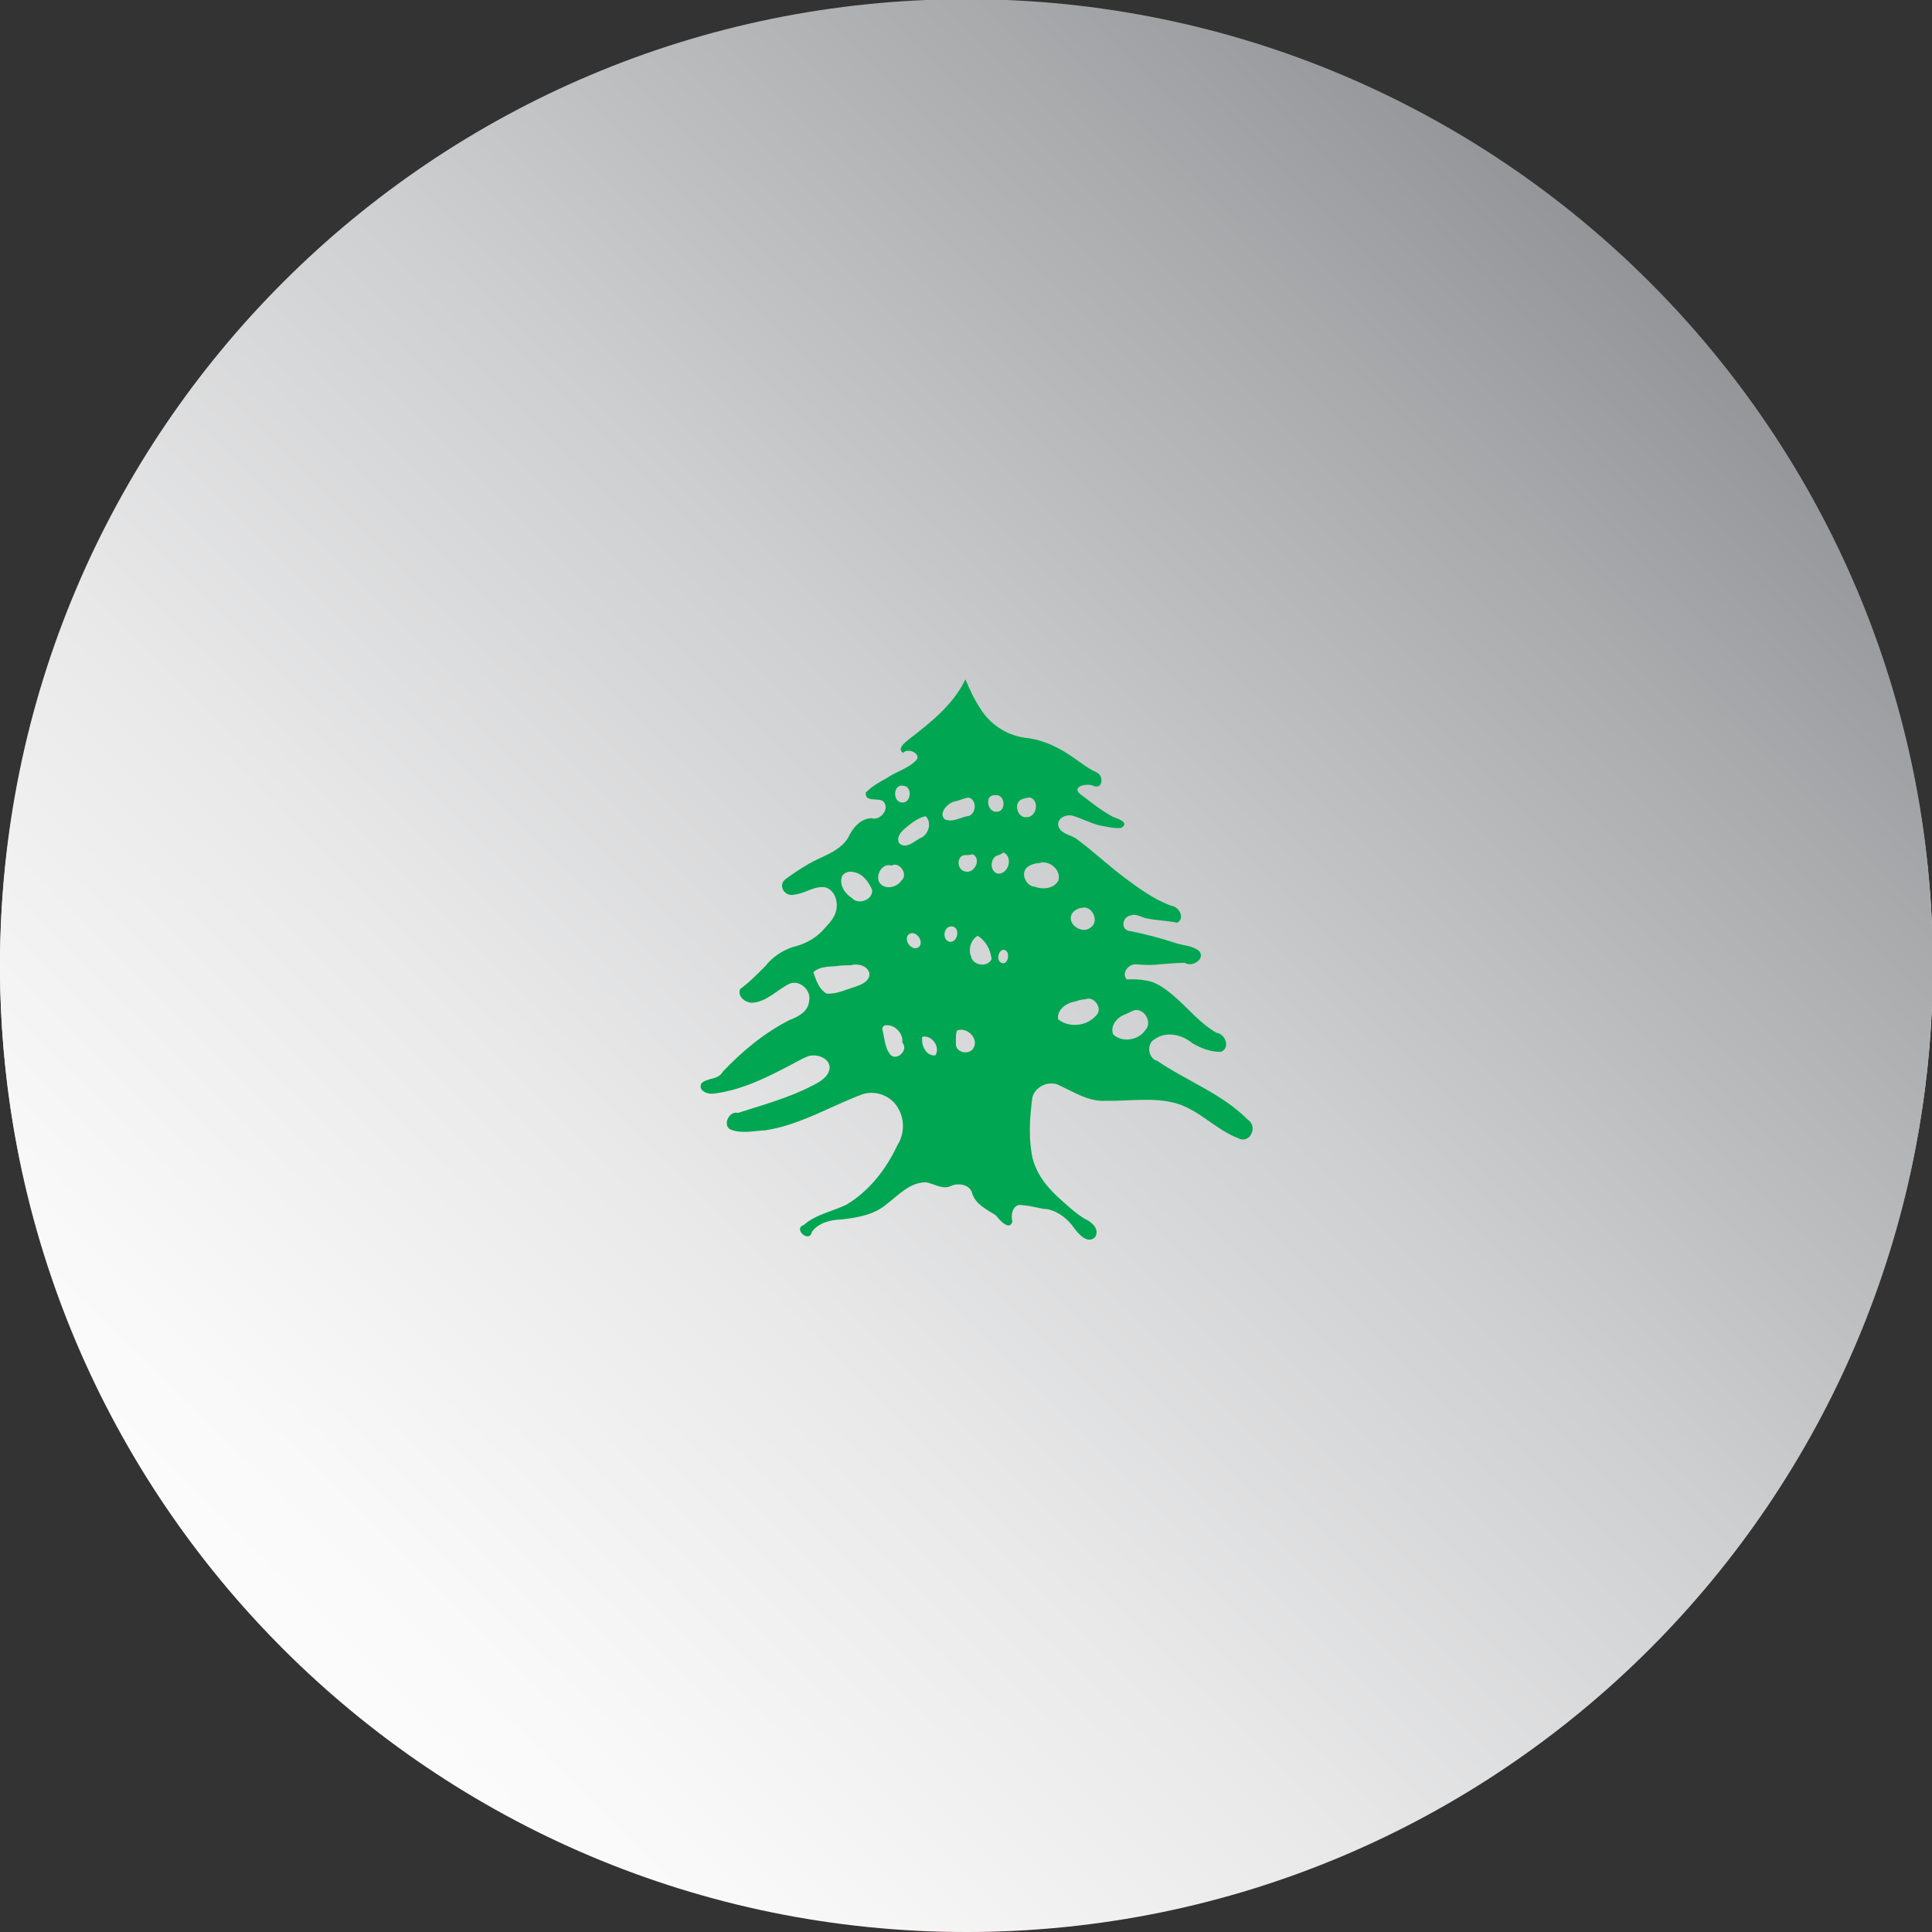
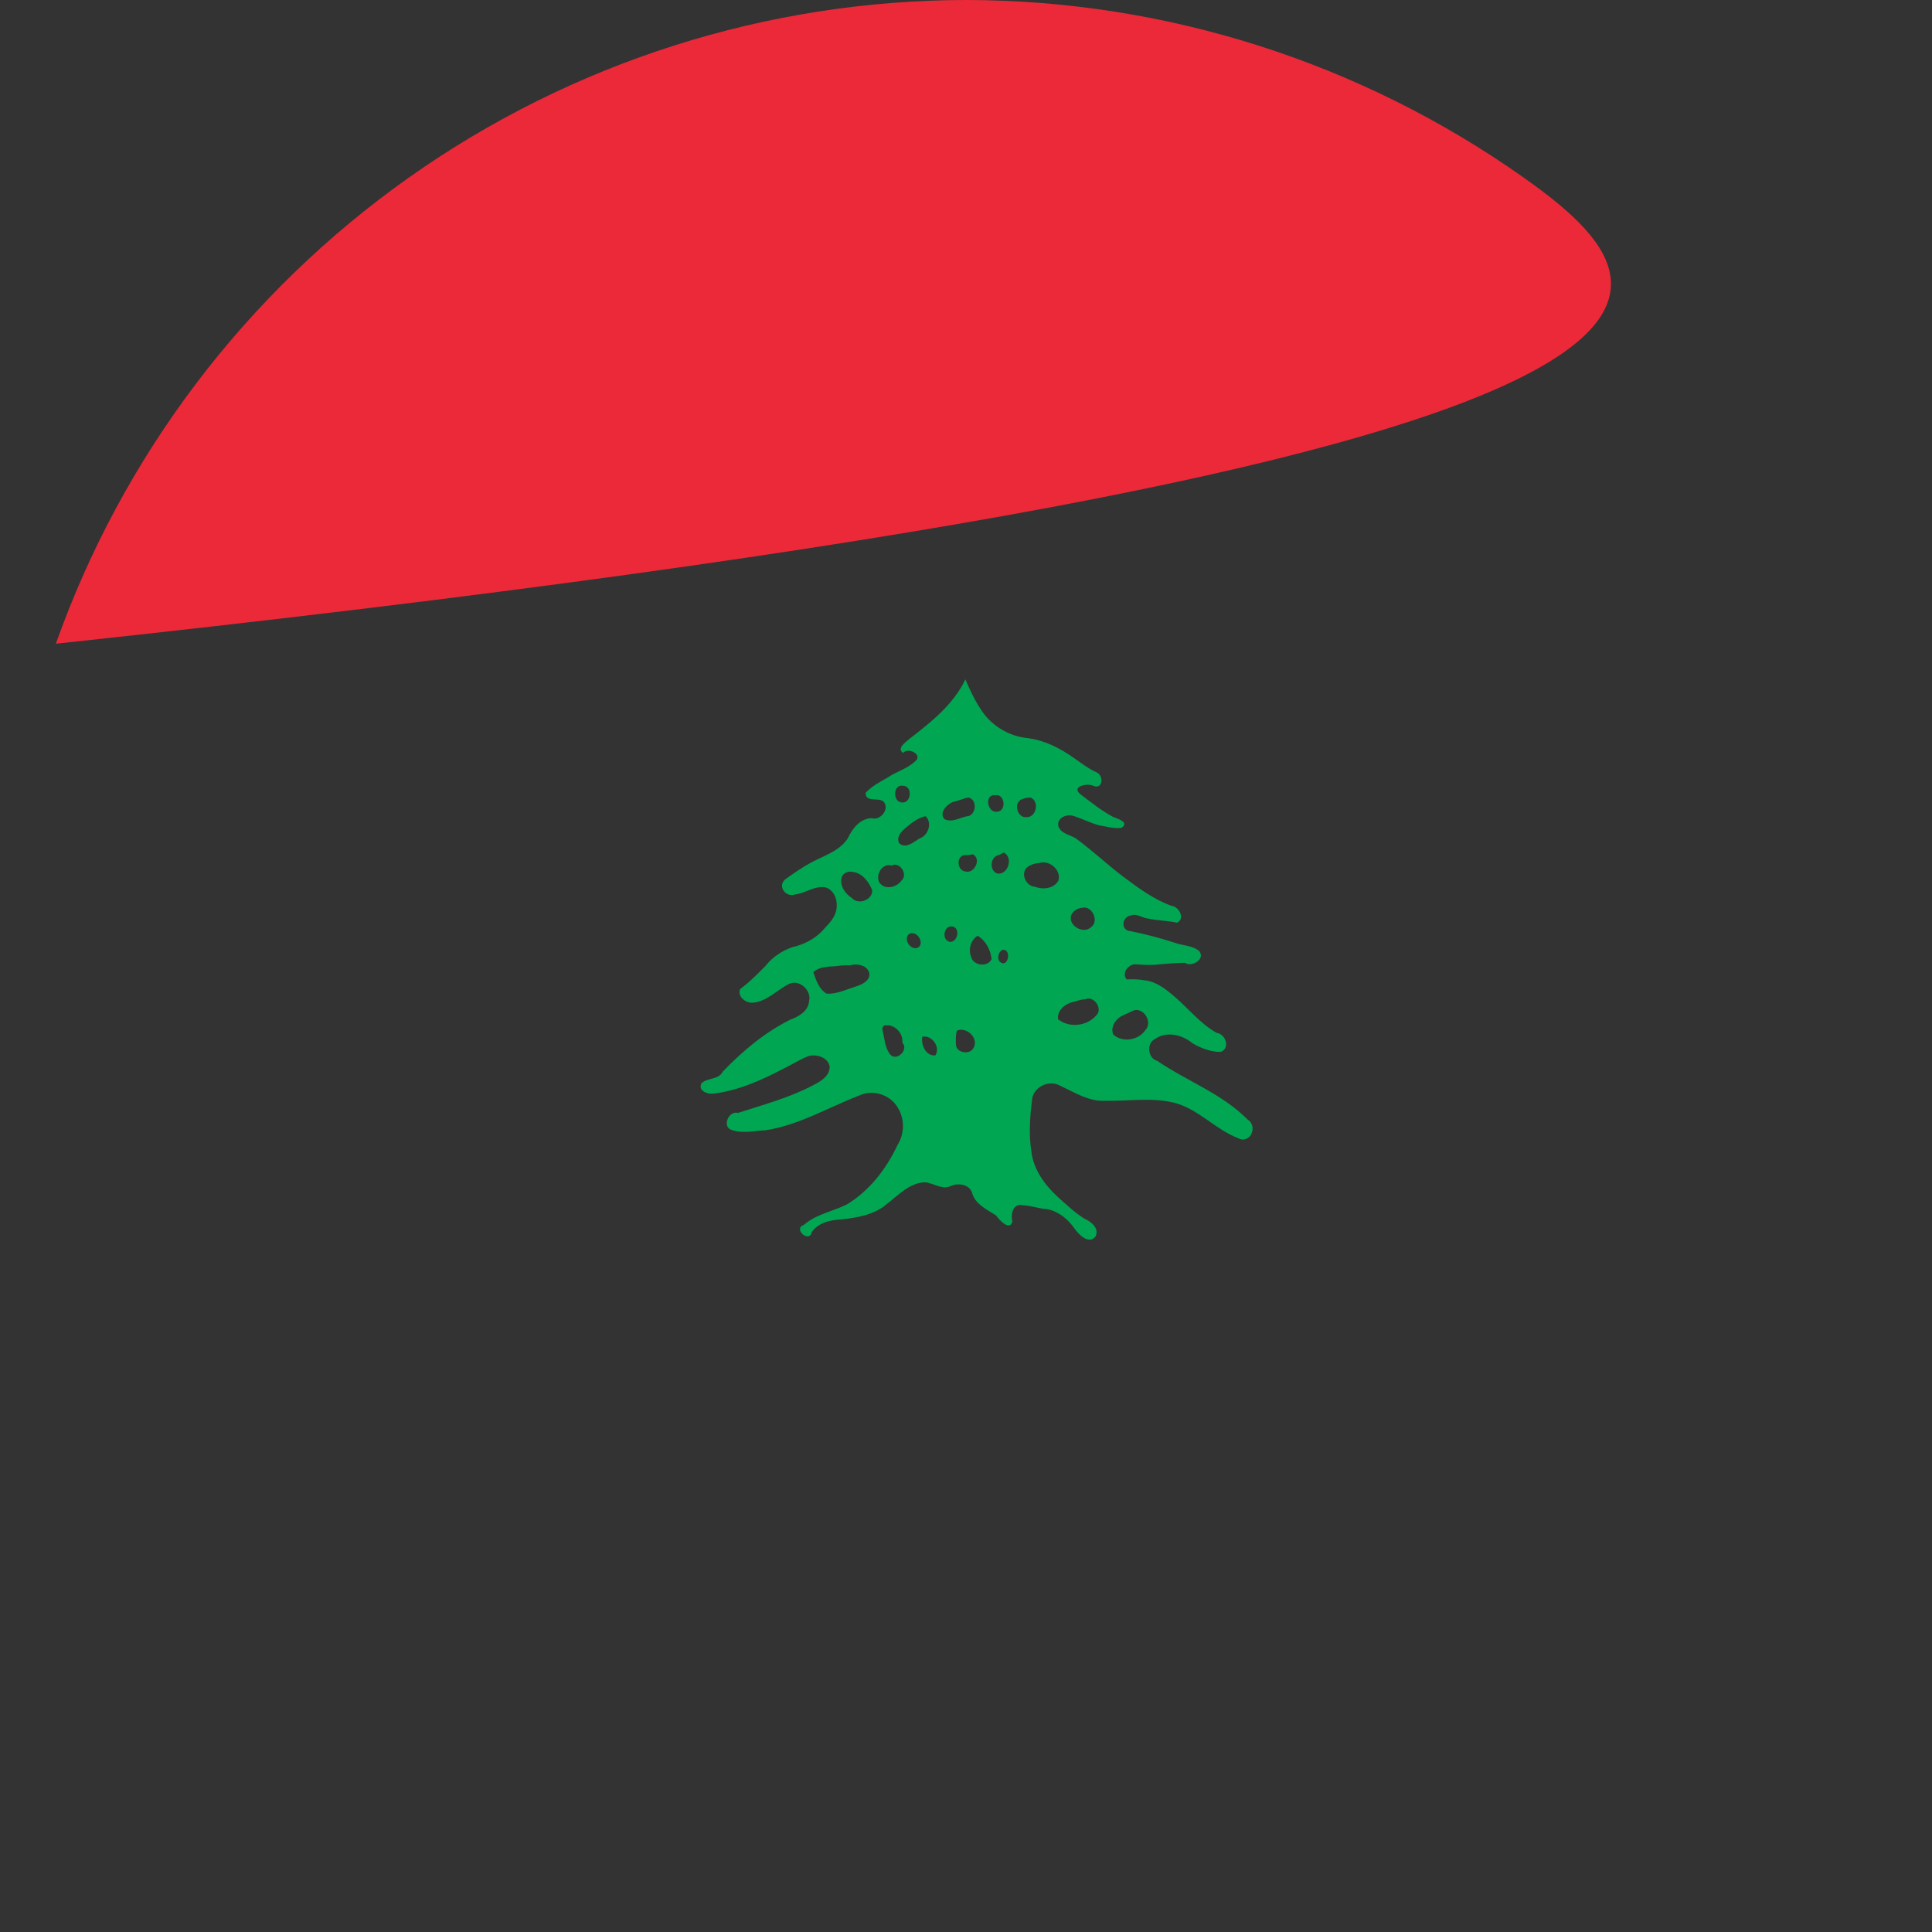
<svg xmlns="http://www.w3.org/2000/svg" width="91" height="91" viewBox="0 0 91 91" fill="none">
  <rect x="0" y="0" width="91" height="91" fill="#333333" stroke="none" />
  <g clip-path="url(#clip0_335_110)">
-     <path d="M45.52 91C54.946 90.97 64.131 88.02 71.812 82.555C79.492 77.09 85.29 69.379 88.408 60.483L2.631 60.483C5.744 69.382 11.541 77.097 19.222 82.562C26.904 88.028 36.092 90.976 45.52 91Z" fill="#EC2938" />
-     <path d="M45.52 6.29752e-05C36.116 0.01 26.945 2.929 19.266 8.358C11.588 13.786 5.777 21.458 2.631 30.32L88.408 30.32C85.257 21.461 79.445 13.793 71.768 8.365C64.09 2.937 54.922 0.015 45.52 6.29752e-05Z" fill="#EC2938" />
-     <path d="M-6.6267e-07 45.52C0.004 50.686 0.894 55.814 2.631 60.68L88.408 60.68C91.917 50.864 91.917 40.136 88.408 30.32L2.631 30.32C0.891 35.199 0.001 40.34 -6.6267e-07 45.52Z" fill="white" />
+     <path d="M45.52 6.29752e-05C36.116 0.01 26.945 2.929 19.266 8.358C11.588 13.786 5.777 21.458 2.631 30.32C85.257 21.461 79.445 13.793 71.768 8.365C64.09 2.937 54.922 0.015 45.52 6.29752e-05Z" fill="#EC2938" />
    <g style="mix-blend-mode:multiply">
-       <path style="mix-blend-mode:multiply" d="M91.039 45.48C91.039 20.34 70.659 -0.039 45.52 -0.039C20.38 -0.039 -3.08862e-06 20.341 -1.98973e-06 45.48C-8.90831e-07 70.62 20.38 91 45.52 91C70.659 91 91.039 70.62 91.039 45.48Z" fill="url(#paint0_linear_335_110)" />
-     </g>
+       </g>
    <path d="M45.471 32C44.904 33.194 43.836 34.029 42.815 34.818C42.647 34.965 42.23 35.249 42.533 35.465C42.792 35.175 43.504 35.559 43.09 35.871C42.72 36.218 42.209 36.345 41.798 36.631C41.433 36.83 41.063 37.036 40.774 37.34C40.755 37.813 41.362 37.551 41.608 37.748C41.929 38.091 41.472 38.67 41.051 38.538C40.512 38.554 40.141 39.028 39.937 39.48C39.515 40.132 38.717 40.325 38.081 40.695C37.718 40.907 37.365 41.142 37.026 41.389C36.59 41.688 36.97 42.279 37.434 42.134C37.935 42.084 38.386 41.69 38.906 41.803C39.376 41.969 39.508 42.584 39.348 43.013C39.229 43.357 38.941 43.599 38.711 43.868C38.336 44.247 37.846 44.494 37.33 44.611C36.831 44.779 36.382 45.084 36.055 45.497C35.675 45.88 35.296 46.269 34.86 46.587C34.722 46.94 35.111 47.239 35.435 47.23C36.12 47.187 36.593 46.627 37.176 46.34C37.659 46.122 38.228 46.643 38.11 47.147C38.072 47.637 37.614 47.885 37.206 48.036C36.007 48.639 34.966 49.513 34.042 50.477C33.851 50.867 33.325 50.752 33.042 51.024C32.858 51.368 33.321 51.549 33.596 51.514C34.783 51.371 35.889 50.87 36.938 50.318C37.328 50.132 37.694 49.887 38.099 49.738C38.48 49.644 39.011 49.809 39.079 50.243C39.079 50.7 38.626 50.954 38.267 51.133C37.16 51.714 35.945 52.035 34.762 52.42C34.319 52.296 33.985 53.084 34.471 53.226C34.985 53.402 35.531 53.261 36.057 53.238C37.682 52.989 39.103 52.109 40.622 51.541C41.254 51.335 41.999 51.622 42.311 52.214C42.624 52.742 42.595 53.435 42.265 53.948C41.743 55.064 40.949 56.091 39.884 56.733C39.215 57.064 38.435 57.191 37.861 57.697C37.331 57.872 38.127 58.589 38.242 58.02C38.561 57.586 39.123 57.456 39.632 57.438C40.398 57.354 41.211 57.213 41.806 56.683C42.34 56.269 42.865 55.697 43.59 55.688C43.99 55.736 44.386 56.057 44.792 55.861C45.148 55.698 45.706 55.794 45.799 56.231C45.969 56.743 46.496 56.976 46.915 57.249C47.066 57.462 47.569 58.01 47.685 57.527C47.591 57.182 47.725 56.655 48.177 56.77C48.572 56.787 48.949 56.933 49.343 56.957C49.868 57.066 50.306 57.425 50.604 57.859C50.809 58.142 51.259 58.629 51.593 58.254C51.8 57.865 51.404 57.541 51.082 57.403C50.613 57.112 50.212 56.724 49.801 56.358C49.196 55.793 48.674 55.074 48.578 54.23C48.448 53.389 48.516 52.53 48.626 51.691C48.764 51.151 49.455 50.856 49.938 51.143C50.618 51.453 51.293 51.897 52.072 51.849C53.198 51.873 54.356 51.658 55.456 51.984C56.527 52.321 57.293 53.225 58.336 53.616C58.569 53.758 58.868 53.623 58.954 53.373C59.057 53.149 58.984 52.863 58.768 52.735C57.559 51.514 55.907 50.922 54.508 49.968C54.068 49.856 53.987 49.148 54.395 48.943C54.93 48.554 55.687 48.735 56.162 49.136C56.563 49.371 57.015 49.547 57.485 49.547C57.967 49.397 57.734 48.699 57.302 48.647C56.52 48.205 55.96 47.481 55.283 46.907C54.893 46.577 54.466 46.242 53.942 46.178C53.655 46.126 53.362 46.115 53.072 46.134C52.8 45.838 53.163 45.385 53.515 45.422C53.876 45.447 54.235 45.473 54.596 45.423C54.999 45.394 55.402 45.352 55.806 45.349C56.133 45.572 56.785 45.187 56.491 44.804C56.169 44.522 55.703 44.546 55.318 44.401C54.643 44.181 53.955 44 53.258 43.86C52.771 43.831 52.831 43.19 53.259 43.119C53.539 43.014 53.783 43.23 54.052 43.263C54.512 43.362 54.986 43.361 55.445 43.461C55.835 43.268 55.534 42.7 55.181 42.666C54.35 42.369 53.632 41.833 52.93 41.311C52.154 40.728 51.451 40.054 50.666 39.484C50.382 39.308 49.915 39.257 49.84 38.866C49.814 38.506 50.237 38.342 50.537 38.426C50.963 38.552 51.36 38.771 51.794 38.879C52.135 38.937 52.486 39.037 52.814 38.994C53.231 38.733 52.635 38.565 52.42 38.474C51.864 38.175 51.371 37.776 50.871 37.395C50.448 37.034 51.229 36.875 51.498 37.014C51.947 37.202 51.998 36.547 51.662 36.383C51.267 36.214 50.927 35.935 50.568 35.692C49.92 35.23 49.186 34.865 48.389 34.764C47.496 34.674 46.663 34.161 46.189 33.397C45.895 32.962 45.679 32.48 45.471 32ZM42.538 37.011C42.998 37.024 42.927 37.854 42.474 37.798C42.034 37.77 42.061 36.921 42.538 37.011ZM46.88 37.457C47.328 37.377 47.423 38.194 46.975 38.233C46.509 38.316 46.336 37.406 46.88 37.457ZM45.608 37.564C46.062 37.653 45.981 38.444 45.523 38.451C45.188 38.526 44.826 38.755 44.487 38.583C44.211 38.291 44.61 37.86 44.918 37.765C45.154 37.718 45.371 37.61 45.608 37.564ZM48.535 37.567C48.973 37.727 48.818 38.499 48.357 38.489C47.92 38.548 47.717 37.82 48.124 37.647C48.256 37.6 48.394 37.561 48.535 37.567ZM43.598 38.444C43.919 38.75 43.729 39.341 43.333 39.482C43.047 39.641 42.657 40.017 42.345 39.708C42.176 39.33 42.6 39.045 42.85 38.835C43.073 38.662 43.319 38.505 43.598 38.444ZM47.273 40.152C47.733 40.369 47.499 41.199 46.994 41.148C46.578 41.043 46.633 40.33 47.051 40.273C47.13 40.243 47.203 40.199 47.273 40.152ZM45.811 40.234C46.242 40.436 45.913 41.155 45.479 41.051C45.029 40.998 45.037 40.207 45.533 40.279C45.627 40.274 45.723 40.272 45.811 40.234ZM48.962 40.647C49.434 40.5 50.003 40.986 49.85 41.48C49.639 41.862 49.119 41.911 48.746 41.768C48.318 41.747 48.03 41.103 48.411 40.831C48.569 40.711 48.768 40.662 48.962 40.647ZM41.986 40.77C42.377 40.558 42.791 41.196 42.459 41.478C42.239 41.801 41.674 41.933 41.425 41.574C41.218 41.222 41.553 40.632 41.986 40.77H41.986ZM40.184 41.073C40.627 41.133 40.916 41.535 41.08 41.919C41.12 42.385 40.431 42.642 40.13 42.302C39.792 42.09 39.497 41.654 39.674 41.249C39.783 41.089 40.001 41.022 40.185 41.073H40.184ZM50.963 42.76C51.444 42.633 51.793 43.401 51.38 43.679C51.003 44.022 50.269 43.568 50.466 43.079C50.563 42.898 50.759 42.777 50.963 42.76H50.963ZM44.844 43.636C45.248 43.688 45.117 44.386 44.744 44.363C44.344 44.289 44.436 43.597 44.844 43.636ZM42.8 44.008C43.128 43.775 43.553 44.343 43.279 44.607C42.951 44.838 42.526 44.279 42.8 44.008ZM46.051 44.076C46.432 44.308 46.658 44.739 46.705 45.175C46.523 45.582 45.817 45.484 45.738 45.051C45.599 44.708 45.727 44.267 46.051 44.076L46.051 44.076ZM47.185 44.75C47.676 44.626 47.5 45.653 47.09 45.297C46.954 45.135 47.027 44.869 47.185 44.75H47.185ZM40.06 45.465C40.385 45.369 40.859 45.469 40.949 45.843C40.987 46.193 40.601 46.376 40.318 46.463C39.865 46.603 39.422 46.832 38.935 46.801C38.57 46.593 38.439 46.166 38.309 45.793C38.661 45.463 39.18 45.559 39.617 45.477C39.764 45.469 39.912 45.466 40.06 45.465ZM51.113 47.073C51.527 46.87 51.974 47.528 51.626 47.836C51.192 48.336 50.356 48.428 49.836 48.008C49.774 47.566 50.216 47.245 50.608 47.181C50.773 47.134 50.938 47.065 51.113 47.073ZM53.444 47.578C53.916 47.497 54.287 48.169 53.95 48.517C53.632 48.998 52.872 49.124 52.438 48.73C52.268 48.332 52.612 47.917 52.977 47.789C53.135 47.722 53.283 47.636 53.444 47.578ZM41.721 48.293C42.158 48.25 42.558 48.683 42.5 49.113C42.816 49.424 42.257 50.003 41.942 49.681C41.665 49.345 41.666 48.889 41.559 48.487C41.554 48.398 41.62 48.282 41.721 48.293ZM45.072 48.544C45.523 48.349 46.107 48.889 45.861 49.346C45.686 49.718 45.002 49.593 45.024 49.162C45.023 48.956 45.007 48.744 45.072 48.544V48.544ZM43.442 48.836C43.894 48.732 44.309 49.319 44.058 49.71C43.607 49.75 43.373 49.215 43.442 48.836Z" fill="#00A651" />
  </g>
  <defs>
    <linearGradient id="paint0_linear_335_110" x1="77.693" y1="13.272" x2="7" y2="85" gradientUnits="userSpaceOnUse">
      <stop stop-color="#939598" />
      <stop offset="0.13" stop-color="#A8AAAC" />
      <stop offset="0.39" stop-color="#CECFD0" />
      <stop offset="0.63" stop-color="#E9E9EA" />
      <stop offset="0.84" stop-color="#F9F9F9" />
      <stop offset="1" stop-color="white" />
    </linearGradient>
    <clipPath id="clip0_335_110">
      <rect width="91" height="91" fill="white" transform="translate(0 91) rotate(-90)" />
    </clipPath>
  </defs>
</svg>